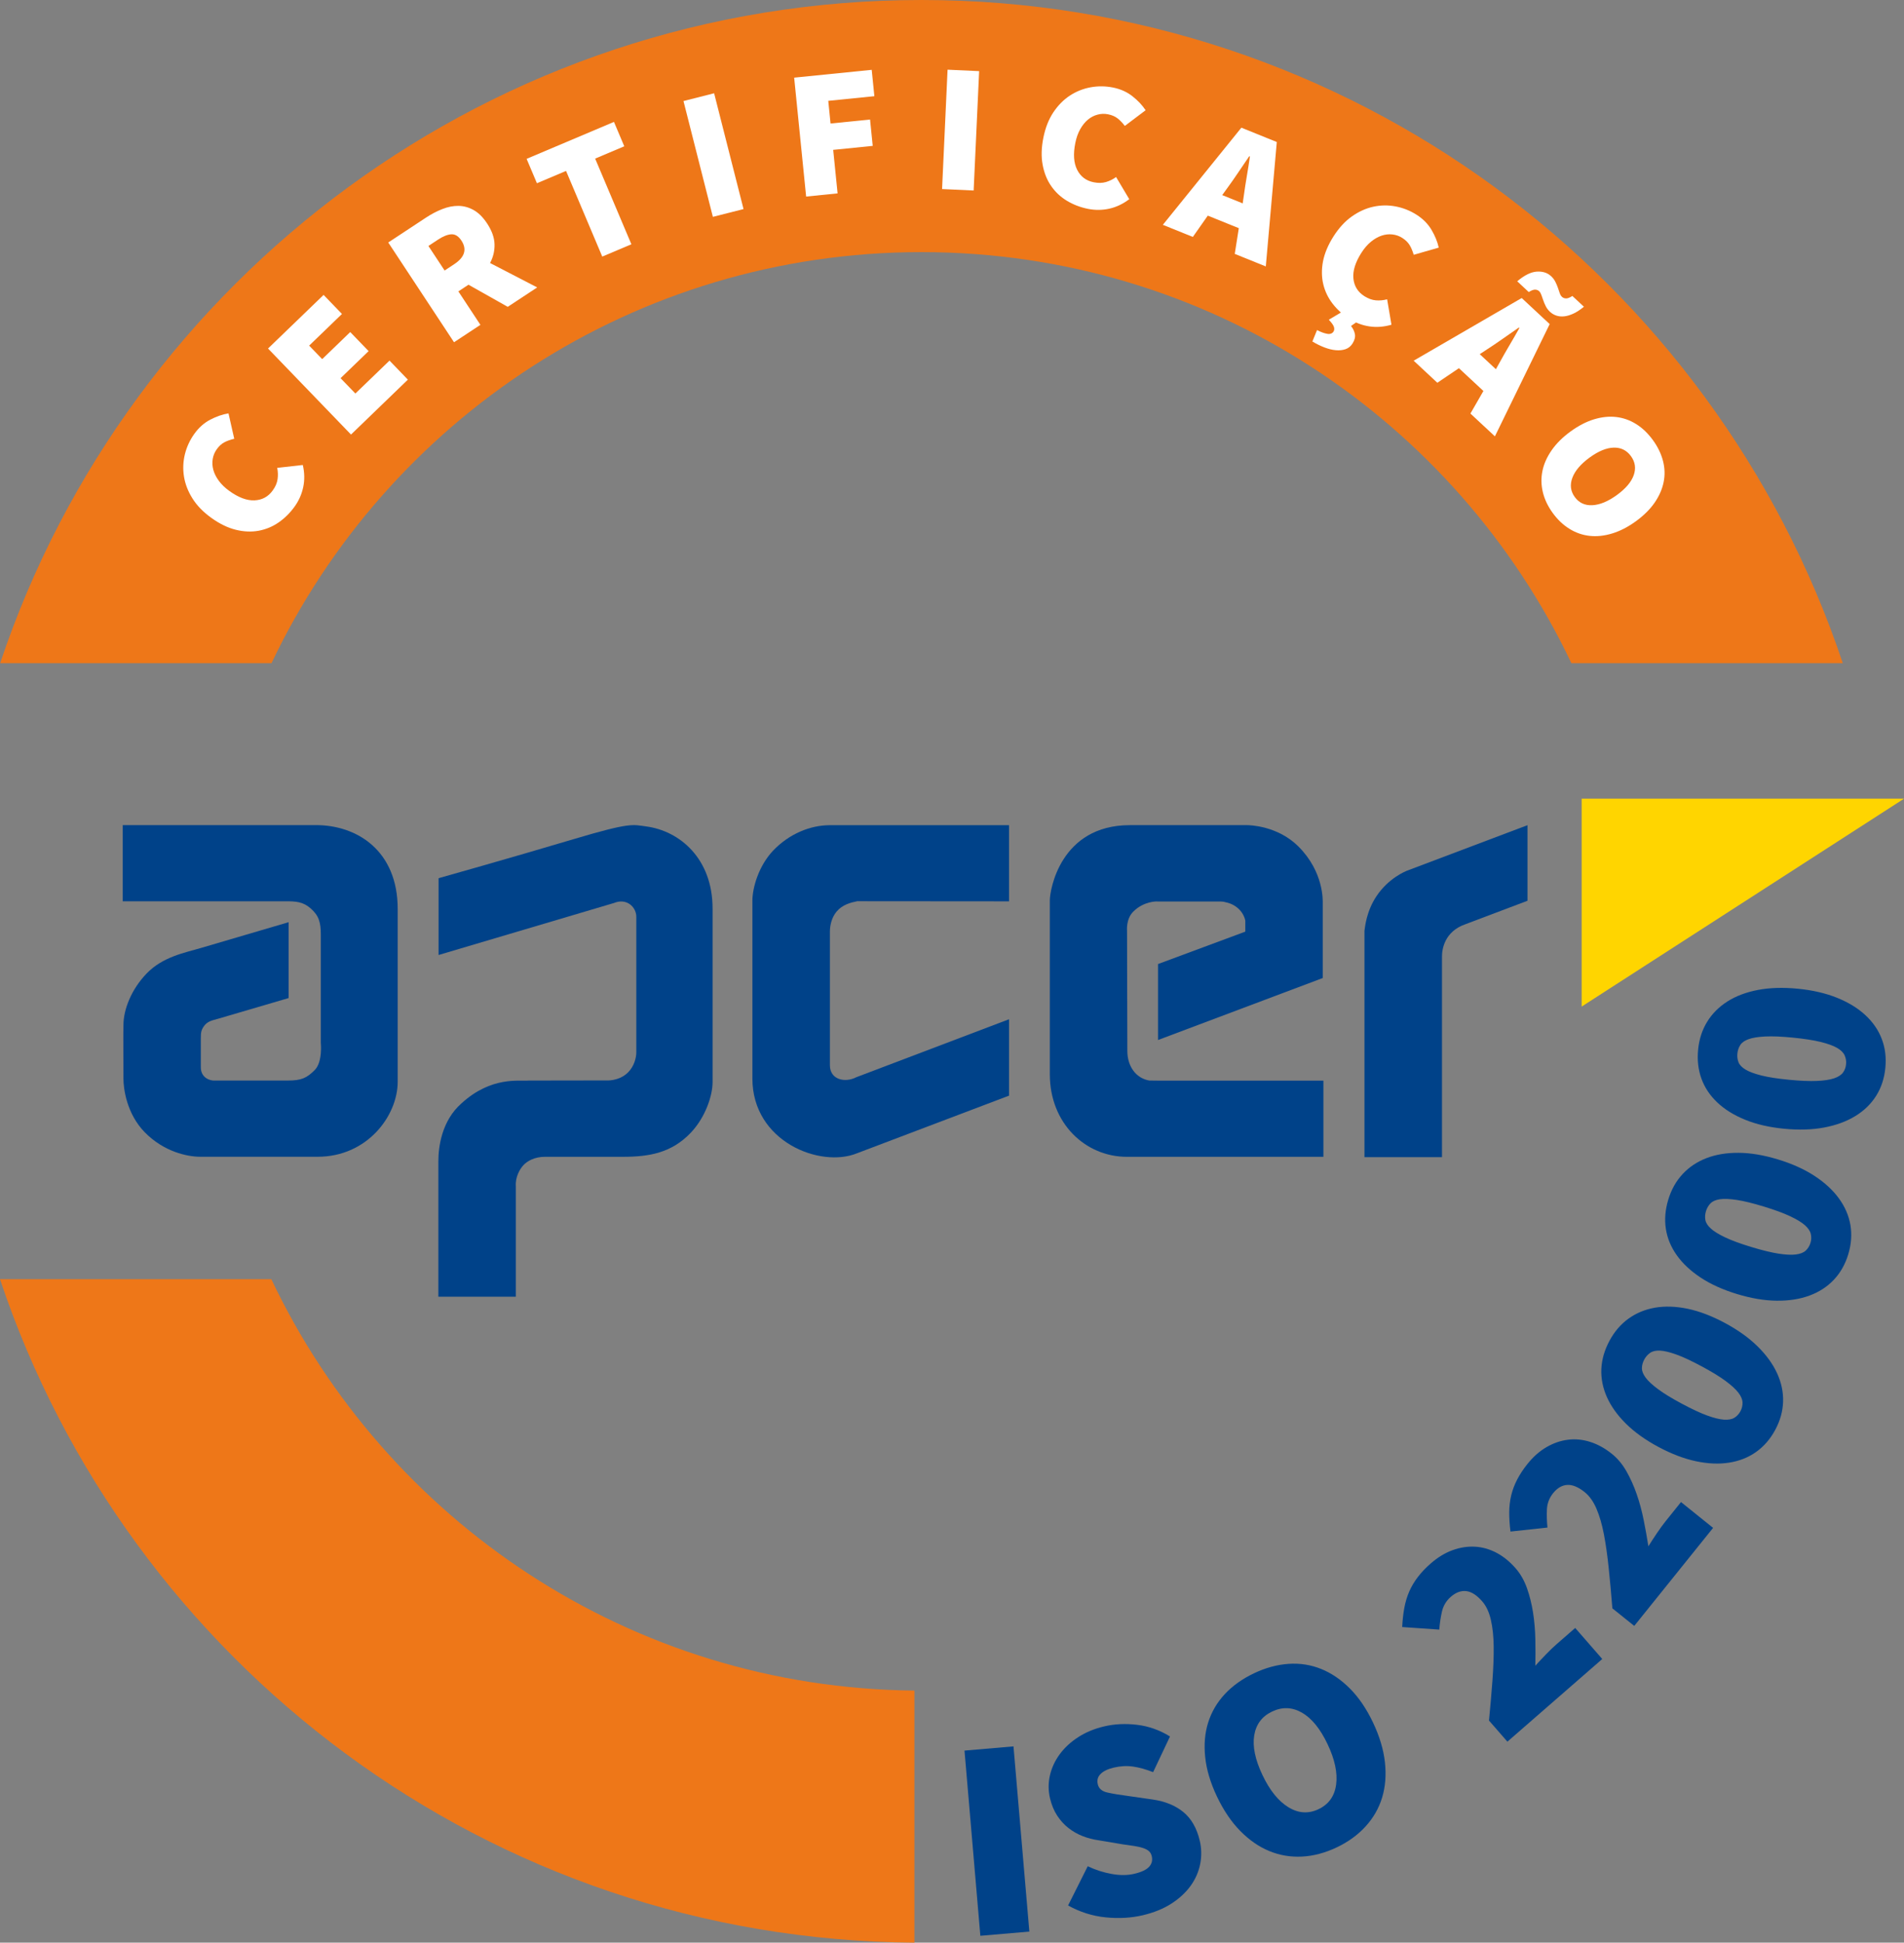
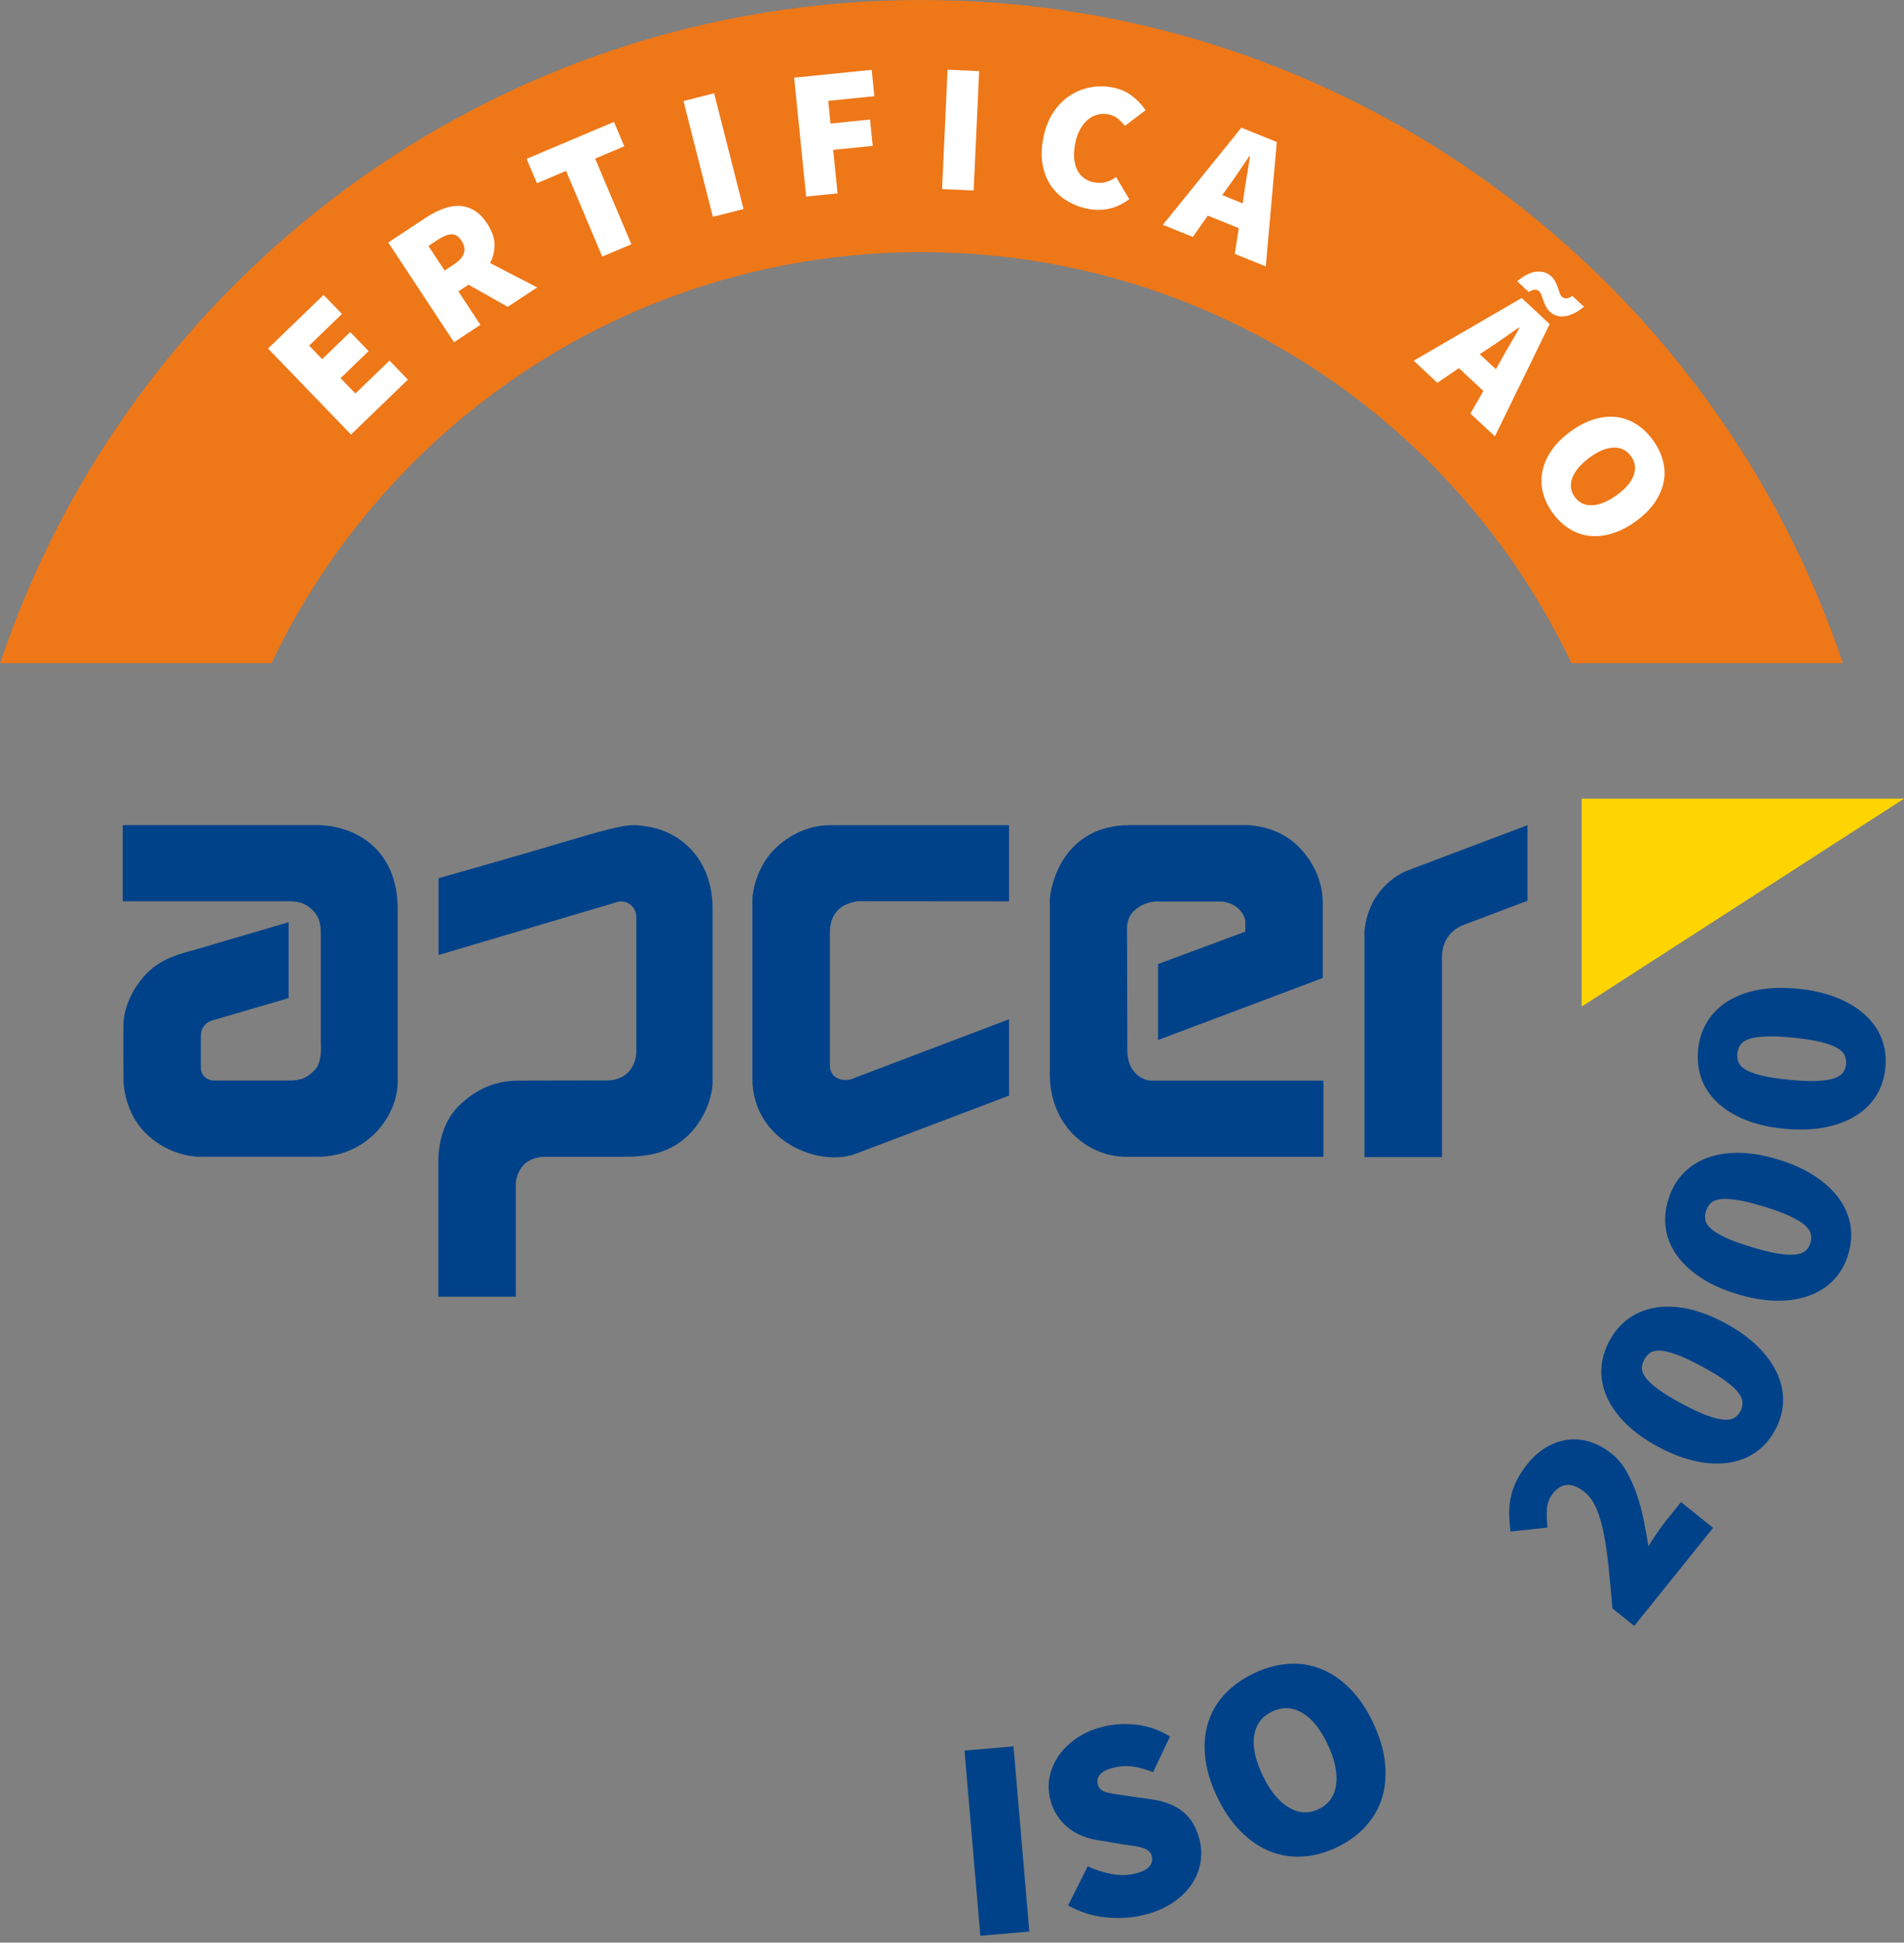
<svg xmlns="http://www.w3.org/2000/svg" version="1.1" id="Layer_1" x="0px" y="0px" width="93.224px" height="95.109px" viewBox="0 0 93.224 95.109" enable-background="new 0 0 93.224 95.109" xml:space="preserve">
  <rect x="0" y="0" width="93.224" height="95.109" fill="#808080" stroke="none" />
  <g>
    <g>
-       <path fill="#EE7718" d="M13.285,62.627H0C6.27,81.403,23.925,94.96,44.772,95.109V82.768    C30.864,82.635,18.887,74.437,13.285,62.627" />
      <path fill="#EE7718" d="M45.116,12.343c14.048,0,26.172,8.226,31.822,20.124h13.288C83.918,13.6,66.105,0,45.116,0    C24.128,0,6.315,13.6,0.008,32.467h13.286C18.946,20.569,31.07,12.343,45.116,12.343" />
    </g>
    <path fill="#004289" d="M66.807,45.575v11.079h3.796v-9.822c-0.002-0.368,0.13-1.226,1.136-1.579l3.05-1.153v-3.7l-5.913,2.233   c-0.075,0.035-0.884,0.356-1.474,1.232C66.889,44.628,66.832,45.413,66.807,45.575" />
    <path fill="#004289" d="M49.404,53.641v-3.74l-7.475,2.837c-0.563,0.292-1.295,0.118-1.295-0.585v-6.544   c0-0.266,0.069-0.671,0.328-0.981c0.283-0.336,0.675-0.438,1.01-0.506l7.432,0.006v-3.728H40.63c-0.951,0-1.991,0.417-2.783,1.252   c-0.701,0.744-1.008,1.809-1.008,2.447v8.703c0,3.102,3.334,4.395,5.126,3.659L49.404,53.641z" />
    <path fill="#004289" d="M56.271,52.901c-0.654-0.113-1.074-0.695-1.074-1.449l-0.015-5.884c0,0-0.058-0.57,0.301-0.932   c0.513-0.521,1.175-0.509,1.183-0.501h3.071c0.093,0,0.181,0.009,0.27,0.037c0.461,0.09,0.859,0.417,0.966,0.897v0.083v0.459   L56.7,47.198v3.719l8.064-3.034v-3.659c0-0.124,0.062-1.53-1.19-2.781c-1.017-1.018-2.396-1.045-2.509-1.045h-5.744   c-3.408,0-3.919,3.188-3.919,3.674v8.525c0,2.408,1.748,4.039,3.775,4.039h9.62v-3.729h-7.964L56.271,52.901z" />
    <path fill="#004289" d="M21.473,42.995v3.76l8.593-2.547c0.615-0.254,1.089,0.198,1.089,0.677v6.636c0,0.266-0.104,0.68-0.403,0.98   c-0.449,0.45-1.077,0.395-1.077,0.395l-3.793,0.006c-0.441,0.043-1.824-0.229-3.296,1.125c-0.954,0.844-1.123,2.109-1.123,2.828   v6.629h3.794V58.08c-0.036-0.437,0.188-0.853,0.392-1.058c0.171-0.171,0.512-0.387,1.033-0.387h3.816   c1.276,0,2.382-0.184,3.329-1.184c0.72-0.76,1.062-1.824,1.062-2.463v-8.511c0-2.452-1.619-3.798-3.241-4.015   c-0.685-0.092-0.769-0.21-3.551,0.618C24.905,42.032,21.473,42.995,21.473,42.995" />
    <path fill="#004289" d="M15.708,45.768v5.289c0,0,0.097,0.935-0.3,1.333c-0.387,0.387-0.651,0.511-1.306,0.511h-3.566   c-0.247,0.025-0.717-0.132-0.703-0.672v-1.402c0-0.268,0.014-0.391,0.15-0.584c0.177-0.255,0.425-0.287,0.704-0.369l3.445-1.011   v-3.714l-4.3,1.264c-0.773,0.229-1.864,0.424-2.657,1.252c-0.747,0.778-1.131,1.757-1.131,2.527c-0.013,0,0,2.615,0,2.615   c0,0.514,0.166,1.731,1.043,2.627c0.94,0.959,2.09,1.199,2.723,1.199h5.742c2.429,0,3.92-2.004,3.92-3.673V44.5   c0-2.85-1.986-4.104-4.001-4.104H6.009v3.729h7.964c0.513,0,0.853,0.018,1.23,0.342C15.613,44.825,15.708,45.15,15.708,45.768" />
    <polygon fill="#FFD500" points="77.441,39.103 77.441,49.281 93.224,39.103  " />
    <g>
      <path fill="#004289" d="M47.224,85.706l2.399-0.206l0.776,9.067l-2.399,0.206L47.224,85.706z" />
      <path fill="#004289" d="M53.258,91.368c0.377,0.18,0.77,0.306,1.175,0.378c0.405,0.072,0.771,0.07,1.099-0.007    c0.354-0.083,0.598-0.198,0.731-0.344c0.133-0.146,0.177-0.319,0.129-0.52c-0.025-0.109-0.074-0.193-0.146-0.253    c-0.071-0.06-0.167-0.109-0.286-0.148c-0.12-0.039-0.259-0.071-0.418-0.096s-0.343-0.051-0.551-0.079l-1.213-0.204    c-0.258-0.035-0.514-0.103-0.767-0.201s-0.485-0.231-0.697-0.397s-0.396-0.369-0.554-0.61c-0.157-0.241-0.272-0.521-0.348-0.839    c-0.09-0.381-0.092-0.757-0.006-1.127c0.085-0.37,0.244-0.714,0.477-1.032c0.231-0.318,0.533-0.598,0.903-0.838    s0.796-0.417,1.277-0.53c0.509-0.12,1.047-0.146,1.614-0.077c0.567,0.068,1.104,0.258,1.608,0.571l-0.826,1.747    c-0.35-0.138-0.675-0.229-0.978-0.273s-0.618-0.028-0.945,0.049c-0.291,0.068-0.506,0.172-0.646,0.31    c-0.141,0.138-0.188,0.308-0.14,0.507c0.049,0.209,0.202,0.343,0.461,0.402c0.258,0.059,0.61,0.118,1.055,0.176l1.177,0.169    c0.605,0.088,1.104,0.292,1.495,0.612c0.392,0.32,0.66,0.79,0.806,1.407c0.087,0.373,0.095,0.75,0.021,1.131    c-0.074,0.381-0.228,0.736-0.462,1.064c-0.234,0.329-0.547,0.62-0.938,0.875c-0.392,0.255-0.864,0.447-1.418,0.578    c-0.563,0.132-1.167,0.166-1.81,0.102c-0.644-0.064-1.257-0.258-1.841-0.582L53.258,91.368z" />
      <path fill="#004289" d="M65.45,90.444c-0.573,0.272-1.14,0.423-1.7,0.451c-0.56,0.029-1.094-0.061-1.601-0.27    c-0.508-0.208-0.981-0.536-1.421-0.983s-0.82-1.008-1.141-1.682s-0.514-1.319-0.578-1.934c-0.065-0.615-0.017-1.181,0.146-1.697    s0.434-0.979,0.813-1.387c0.38-0.408,0.856-0.748,1.43-1.021c0.564-0.268,1.127-0.422,1.688-0.461    c0.56-0.039,1.093,0.044,1.598,0.248c0.506,0.204,0.975,0.523,1.409,0.958c0.434,0.435,0.811,0.989,1.132,1.663    c0.32,0.675,0.515,1.323,0.584,1.947c0.068,0.624,0.023,1.198-0.135,1.723c-0.159,0.525-0.428,0.997-0.808,1.415    C66.487,89.832,66.014,90.176,65.45,90.444z M64.56,88.573c0.497-0.236,0.784-0.638,0.86-1.207    c0.075-0.568-0.064-1.228-0.421-1.978c-0.356-0.75-0.773-1.263-1.25-1.538c-0.478-0.274-0.964-0.293-1.461-0.057    c-0.498,0.236-0.79,0.626-0.879,1.169c-0.088,0.543,0.047,1.19,0.403,1.94c0.356,0.75,0.779,1.275,1.268,1.575    C63.57,88.778,64.063,88.81,64.56,88.573z" />
-       <path fill="#004289" d="M72.904,84.235c0.068-0.703,0.125-1.359,0.17-1.968s0.065-1.162,0.06-1.658s-0.052-0.933-0.139-1.309    c-0.086-0.376-0.228-0.677-0.424-0.902c-0.264-0.303-0.523-0.469-0.779-0.5c-0.256-0.03-0.507,0.062-0.754,0.276    c-0.225,0.196-0.37,0.438-0.437,0.724c-0.065,0.287-0.109,0.582-0.13,0.884l-1.817-0.125c0.017-0.336,0.051-0.648,0.104-0.936    c0.053-0.287,0.134-0.556,0.243-0.807c0.11-0.25,0.252-0.489,0.427-0.715c0.174-0.227,0.384-0.447,0.631-0.661    c0.338-0.294,0.689-0.508,1.056-0.642c0.367-0.134,0.731-0.191,1.094-0.173c0.362,0.018,0.715,0.117,1.057,0.296    c0.342,0.179,0.656,0.434,0.944,0.764c0.233,0.268,0.416,0.588,0.55,0.96c0.133,0.374,0.232,0.772,0.3,1.197    c0.066,0.425,0.104,0.862,0.113,1.312c0.009,0.451,0.009,0.884,0,1.3c0.15-0.168,0.325-0.354,0.524-0.559s0.373-0.372,0.521-0.5    l0.907-0.791l1.325,1.52l-4.645,4.047L72.904,84.235z" />
      <path fill="#004289" d="M78.945,78.742c-0.056-0.704-0.115-1.36-0.179-1.967c-0.062-0.607-0.14-1.155-0.232-1.643    c-0.093-0.488-0.215-0.91-0.366-1.265c-0.151-0.355-0.344-0.626-0.576-0.813c-0.312-0.251-0.598-0.37-0.855-0.355    c-0.257,0.015-0.488,0.149-0.693,0.404c-0.187,0.233-0.288,0.496-0.303,0.79c-0.014,0.293-0.005,0.591,0.027,0.893l-1.811,0.196    c-0.043-0.333-0.063-0.646-0.062-0.939c0.002-0.292,0.035-0.571,0.099-0.837c0.064-0.266,0.162-0.525,0.294-0.778    c0.132-0.253,0.3-0.507,0.505-0.762c0.28-0.349,0.59-0.622,0.927-0.817s0.686-0.317,1.046-0.362    c0.36-0.046,0.725-0.011,1.092,0.105c0.368,0.116,0.723,0.312,1.064,0.586c0.276,0.222,0.514,0.505,0.71,0.849    s0.365,0.719,0.505,1.125c0.141,0.406,0.255,0.831,0.343,1.272s0.164,0.868,0.229,1.279c0.118-0.192,0.258-0.406,0.418-0.643    s0.302-0.431,0.425-0.584l0.754-0.938l1.571,1.263l-3.86,4.8L78.945,78.742z" />
      <path fill="#004289" d="M86.919,70.004c-0.243,0.452-0.557,0.813-0.94,1.084s-0.824,0.444-1.321,0.521    c-0.497,0.078-1.038,0.054-1.623-0.07c-0.586-0.124-1.198-0.358-1.84-0.702c-0.642-0.345-1.171-0.725-1.589-1.14    c-0.418-0.415-0.728-0.849-0.93-1.302c-0.201-0.453-0.291-0.912-0.27-1.377c0.022-0.465,0.155-0.923,0.398-1.375    c0.242-0.452,0.554-0.814,0.934-1.087s0.812-0.451,1.297-0.535c0.484-0.083,1.016-0.066,1.593,0.053    c0.576,0.12,1.186,0.352,1.827,0.696c0.641,0.345,1.175,0.727,1.601,1.146c0.426,0.42,0.744,0.858,0.954,1.315    c0.21,0.458,0.308,0.92,0.294,1.39C87.29,69.091,87.162,69.552,86.919,70.004z M85.217,69.09c0.07-0.132,0.104-0.272,0.101-0.423    c-0.004-0.15-0.071-0.311-0.202-0.482s-0.34-0.363-0.628-0.576c-0.288-0.213-0.679-0.453-1.173-0.717    c-0.493-0.265-0.903-0.457-1.232-0.575c-0.328-0.118-0.596-0.183-0.802-0.193c-0.207-0.01-0.37,0.027-0.489,0.111    c-0.119,0.084-0.214,0.192-0.285,0.324c-0.075,0.14-0.113,0.281-0.115,0.422c-0.002,0.142,0.058,0.296,0.18,0.463    c0.123,0.167,0.324,0.354,0.604,0.562c0.279,0.209,0.666,0.446,1.159,0.71c0.493,0.265,0.908,0.459,1.245,0.582    s0.612,0.191,0.827,0.206s0.385-0.016,0.51-0.092C85.042,69.337,85.141,69.229,85.217,69.09z" />
      <path fill="#004289" d="M90.494,61.411c-0.149,0.491-0.386,0.907-0.709,1.248s-0.721,0.598-1.192,0.771    c-0.473,0.174-1.008,0.257-1.605,0.25c-0.599-0.006-1.246-0.115-1.942-0.327s-1.29-0.48-1.781-0.806s-0.881-0.689-1.167-1.094    c-0.287-0.404-0.465-0.836-0.535-1.296c-0.069-0.46-0.029-0.936,0.12-1.427c0.149-0.491,0.383-0.908,0.702-1.25    c0.318-0.342,0.707-0.602,1.166-0.779s0.983-0.265,1.572-0.261c0.589,0.003,1.231,0.111,1.928,0.323    c0.697,0.212,1.295,0.482,1.796,0.81c0.5,0.328,0.897,0.695,1.193,1.103c0.296,0.407,0.482,0.842,0.562,1.305    C90.678,60.443,90.643,60.92,90.494,61.411z M88.645,60.849c0.044-0.143,0.049-0.288,0.016-0.435    c-0.033-0.146-0.131-0.291-0.293-0.433c-0.161-0.142-0.404-0.289-0.729-0.441s-0.755-0.31-1.29-0.473    c-0.536-0.163-0.977-0.27-1.322-0.322c-0.345-0.051-0.62-0.062-0.824-0.031c-0.204,0.031-0.356,0.099-0.457,0.205    c-0.101,0.106-0.173,0.231-0.217,0.374c-0.046,0.152-0.056,0.297-0.03,0.437c0.026,0.14,0.115,0.279,0.268,0.418    c0.153,0.14,0.388,0.284,0.703,0.433c0.315,0.15,0.74,0.306,1.276,0.469s0.98,0.271,1.335,0.326s0.638,0.067,0.852,0.04    c0.213-0.028,0.374-0.091,0.481-0.19C88.522,61.126,88.599,61,88.645,60.849z" />
      <path fill="#004289" d="M92.31,52.287c-0.05,0.511-0.2,0.965-0.45,1.363s-0.59,0.728-1.019,0.99    c-0.429,0.263-0.938,0.45-1.525,0.561s-1.244,0.131-1.968,0.06c-0.725-0.071-1.359-0.218-1.905-0.441    c-0.546-0.222-0.999-0.503-1.359-0.844s-0.619-0.729-0.778-1.167c-0.158-0.438-0.213-0.912-0.162-1.423    c0.05-0.511,0.198-0.965,0.443-1.363c0.245-0.398,0.576-0.729,0.991-0.993c0.415-0.264,0.912-0.452,1.49-0.563    s1.229-0.132,1.954-0.061s1.364,0.219,1.919,0.442c0.555,0.224,1.018,0.506,1.387,0.847c0.37,0.341,0.639,0.731,0.807,1.169    S92.361,51.776,92.31,52.287z M90.388,52.098c0.015-0.148-0.009-0.292-0.07-0.429c-0.062-0.138-0.186-0.26-0.372-0.367    s-0.453-0.204-0.802-0.29c-0.348-0.085-0.801-0.156-1.357-0.211c-0.558-0.055-1.011-0.074-1.359-0.056    c-0.349,0.017-0.62,0.061-0.814,0.131c-0.194,0.07-0.331,0.167-0.408,0.29c-0.078,0.124-0.124,0.26-0.139,0.409    c-0.016,0.158,0.003,0.303,0.056,0.435s0.167,0.251,0.345,0.357c0.177,0.106,0.435,0.202,0.773,0.287s0.786,0.155,1.344,0.209    s1.015,0.074,1.373,0.058c0.358-0.016,0.639-0.059,0.843-0.128c0.203-0.069,0.349-0.163,0.436-0.281S90.373,52.256,90.388,52.098z    " />
    </g>
    <g>
      <g>
-         <path fill="#FFFFFF" d="M10.347,25.354c-0.399-0.287-0.708-0.605-0.926-0.955c-0.219-0.349-0.356-0.707-0.414-1.074     s-0.042-0.73,0.047-1.091c0.09-0.361,0.245-0.695,0.466-1.001c0.217-0.302,0.476-0.531,0.777-0.688     c0.301-0.157,0.598-0.259,0.891-0.307l0.281,1.244c-0.187,0.043-0.348,0.101-0.484,0.172c-0.137,0.072-0.262,0.186-0.373,0.342     c-0.102,0.141-0.167,0.299-0.197,0.474c-0.029,0.175-0.02,0.352,0.029,0.531c0.048,0.179,0.138,0.358,0.268,0.536     c0.131,0.179,0.303,0.345,0.518,0.5c0.448,0.322,0.858,0.476,1.232,0.459c0.373-0.016,0.67-0.177,0.891-0.484     c0.134-0.185,0.213-0.37,0.238-0.555c0.026-0.185,0.02-0.369-0.019-0.551l1.254-0.141c0.086,0.373,0.094,0.733,0.021,1.08     s-0.214,0.667-0.424,0.959c-0.225,0.312-0.486,0.57-0.785,0.776c-0.3,0.206-0.626,0.341-0.979,0.405     c-0.354,0.064-0.726,0.048-1.117-0.049C11.15,25.839,10.752,25.645,10.347,25.354z" />
        <path fill="#FFFFFF" d="M13.123,17.063l2.721-2.625l0.899,0.933l-1.606,1.55l0.638,0.661l1.373-1.325l0.9,0.933l-1.373,1.325     l0.725,0.751l1.671-1.612l0.899,0.933l-2.784,2.688L13.123,17.063z" />
        <path fill="#FFFFFF" d="M24.86,15.022l-1.922-1.083l-0.495,0.327l1.079,1.638l-1.292,0.852l-3.22-4.884l1.849-1.219     c0.26-0.171,0.525-0.311,0.797-0.417c0.271-0.107,0.535-0.159,0.792-0.156s0.505,0.071,0.744,0.205     c0.239,0.134,0.459,0.353,0.66,0.659c0.231,0.351,0.352,0.688,0.361,1.013c0.009,0.325-0.064,0.631-0.219,0.92l2.308,1.195     L24.86,15.022z M21.769,13.244l0.466-0.307c0.521-0.343,0.64-0.73,0.355-1.162c-0.139-0.21-0.301-0.312-0.486-0.304     s-0.406,0.095-0.662,0.264l-0.466,0.307L21.769,13.244z" />
        <path fill="#FFFFFF" d="M27.715,8.368l-1.426,0.603l-0.505-1.194l4.277-1.809l0.505,1.194l-1.426,0.603l1.774,4.194l-1.426,0.603     L27.715,8.368z" />
        <path fill="#FFFFFF" d="M33.465,4.947l1.5-0.381l1.44,5.67l-1.501,0.381L33.465,4.947z" />
        <path fill="#FFFFFF" d="M38.884,3.802l3.797-0.383l0.13,1.29l-2.257,0.228l0.111,1.11L42.6,5.852l0.13,1.29l-1.935,0.195     l0.215,2.131l-1.54,0.155L38.884,3.802z" />
        <path fill="#FFFFFF" d="M46.395,3.412l1.546,0.071l-0.269,5.844l-1.546-0.071L46.395,3.412z" />
        <path fill="#FFFFFF" d="M51.086,6.739c0.097-0.482,0.26-0.895,0.487-1.238c0.229-0.342,0.498-0.616,0.808-0.819     c0.311-0.204,0.648-0.339,1.014-0.407c0.366-0.067,0.733-0.063,1.104,0.011c0.364,0.074,0.681,0.215,0.947,0.425     c0.267,0.21,0.482,0.438,0.646,0.686l-1.018,0.768c-0.116-0.152-0.235-0.275-0.356-0.37c-0.122-0.095-0.277-0.162-0.465-0.199     c-0.171-0.035-0.342-0.029-0.513,0.016c-0.172,0.045-0.329,0.126-0.472,0.245C53.126,5.975,53,6.13,52.891,6.322     c-0.108,0.192-0.189,0.418-0.241,0.677c-0.109,0.541-0.079,0.979,0.089,1.312c0.168,0.333,0.438,0.538,0.809,0.612     c0.224,0.045,0.425,0.042,0.604-0.011s0.344-0.134,0.494-0.245l0.645,1.084c-0.304,0.232-0.628,0.387-0.975,0.465     c-0.346,0.077-0.695,0.08-1.048,0.009c-0.377-0.076-0.721-0.208-1.031-0.396c-0.312-0.188-0.568-0.43-0.772-0.725     s-0.342-0.641-0.415-1.039C50.975,7.67,50.988,7.227,51.086,6.739z" />
        <path fill="#FFFFFF" d="M60.655,11.171l-1.519-0.614l-0.732,1.043l-1.468-0.593l3.844-4.756l1.735,0.702l-0.539,6.091     l-1.52-0.614L60.655,11.171z M60.845,9.957l0.06-0.413c0.039-0.289,0.087-0.599,0.144-0.932c0.058-0.333,0.107-0.649,0.15-0.949     L61.165,7.65c-0.174,0.254-0.354,0.519-0.54,0.796s-0.366,0.533-0.538,0.768l-0.244,0.338L60.845,9.957z" />
-         <path fill="#FFFFFF" d="M65.755,15.24l0.744,0.473l-0.35,0.247c0.103,0.129,0.167,0.264,0.191,0.404s-0.015,0.291-0.117,0.453     c-0.087,0.137-0.201,0.229-0.343,0.278s-0.3,0.065-0.475,0.05s-0.361-0.061-0.559-0.136c-0.197-0.076-0.394-0.172-0.589-0.29     l0.228-0.559c0.187,0.097,0.353,0.158,0.497,0.183s0.249-0.014,0.313-0.115c0.035-0.056,0.042-0.126,0.021-0.21     c-0.021-0.084-0.105-0.206-0.254-0.364L65.755,15.24z M65.29,11.575c0.265-0.415,0.564-0.742,0.9-0.979s0.686-0.396,1.049-0.475     c0.362-0.079,0.727-0.084,1.092-0.015s0.707,0.204,1.026,0.407c0.313,0.2,0.558,0.445,0.731,0.737     c0.173,0.292,0.292,0.583,0.356,0.873l-1.226,0.351c-0.054-0.184-0.12-0.342-0.2-0.474c-0.079-0.132-0.2-0.25-0.362-0.353     c-0.146-0.094-0.308-0.15-0.483-0.169c-0.177-0.02-0.353,0-0.528,0.059c-0.176,0.059-0.35,0.158-0.521,0.298     s-0.327,0.322-0.469,0.544c-0.296,0.466-0.426,0.885-0.389,1.257s0.216,0.659,0.534,0.862c0.192,0.122,0.382,0.191,0.567,0.206     c0.187,0.015,0.369-0.002,0.55-0.051l0.212,1.244c-0.367,0.107-0.727,0.135-1.077,0.083s-0.678-0.175-0.981-0.368     c-0.324-0.206-0.598-0.453-0.82-0.74c-0.223-0.288-0.376-0.605-0.46-0.954c-0.084-0.348-0.089-0.721-0.015-1.118     C64.853,12.403,65.024,11.995,65.29,11.575z" />
        <path fill="#FFFFFF" d="M72.631,19.142l-1.199-1.116l-1.057,0.713l-1.159-1.08l5.29-3.068l1.37,1.276l-2.682,5.496l-1.199-1.116     L72.631,19.142z M73.242,18.076l0.203-0.364c0.14-0.255,0.296-0.528,0.468-0.819s0.332-0.568,0.479-0.833l-0.026-0.024     c-0.253,0.175-0.516,0.358-0.789,0.55s-0.532,0.367-0.777,0.525l-0.349,0.229L73.242,18.076z M75.893,15.268     c-0.088-0.082-0.157-0.172-0.207-0.272c-0.051-0.1-0.092-0.198-0.125-0.295c-0.033-0.096-0.064-0.185-0.093-0.264     s-0.064-0.14-0.108-0.181c-0.053-0.049-0.119-0.074-0.2-0.076c-0.08-0.001-0.183,0.039-0.308,0.119l-0.566-0.527     c0.351-0.297,0.669-0.455,0.957-0.474c0.288-0.019,0.522,0.056,0.702,0.223c0.088,0.082,0.157,0.173,0.207,0.273     c0.051,0.1,0.093,0.198,0.126,0.295c0.033,0.096,0.062,0.183,0.089,0.261c0.025,0.078,0.063,0.139,0.111,0.184     c0.053,0.049,0.119,0.074,0.2,0.076c0.081,0.001,0.184-0.039,0.308-0.12l0.566,0.527c-0.177,0.146-0.346,0.258-0.507,0.333     s-0.312,0.122-0.453,0.137c-0.143,0.016-0.272,0.003-0.391-0.037C76.083,15.411,75.981,15.35,75.893,15.268z" />
        <path fill="#FFFFFF" d="M76.027,25.117c-0.24-0.33-0.402-0.67-0.486-1.021c-0.084-0.351-0.091-0.698-0.019-1.043     c0.071-0.345,0.223-0.684,0.453-1.014c0.23-0.331,0.54-0.637,0.928-0.919c0.389-0.282,0.773-0.48,1.154-0.594     s0.744-0.15,1.09-0.108c0.346,0.042,0.67,0.158,0.972,0.35c0.303,0.191,0.574,0.452,0.814,0.782     c0.236,0.325,0.399,0.663,0.49,1.012c0.091,0.35,0.102,0.696,0.032,1.04c-0.069,0.343-0.215,0.678-0.438,1.003     c-0.224,0.325-0.529,0.629-0.917,0.912c-0.389,0.282-0.775,0.482-1.161,0.599c-0.386,0.118-0.754,0.157-1.104,0.119     c-0.351-0.038-0.681-0.152-0.989-0.343C76.535,25.7,76.263,25.442,76.027,25.117z M77.104,24.333     c0.208,0.286,0.496,0.42,0.864,0.401c0.368-0.02,0.769-0.186,1.2-0.5s0.706-0.638,0.823-0.972     c0.117-0.333,0.072-0.644-0.136-0.93c-0.209-0.287-0.489-0.425-0.843-0.417c-0.354,0.009-0.747,0.17-1.179,0.484     c-0.432,0.314-0.714,0.644-0.845,0.988C76.858,23.732,76.896,24.047,77.104,24.333z" />
      </g>
    </g>
  </g>
</svg>